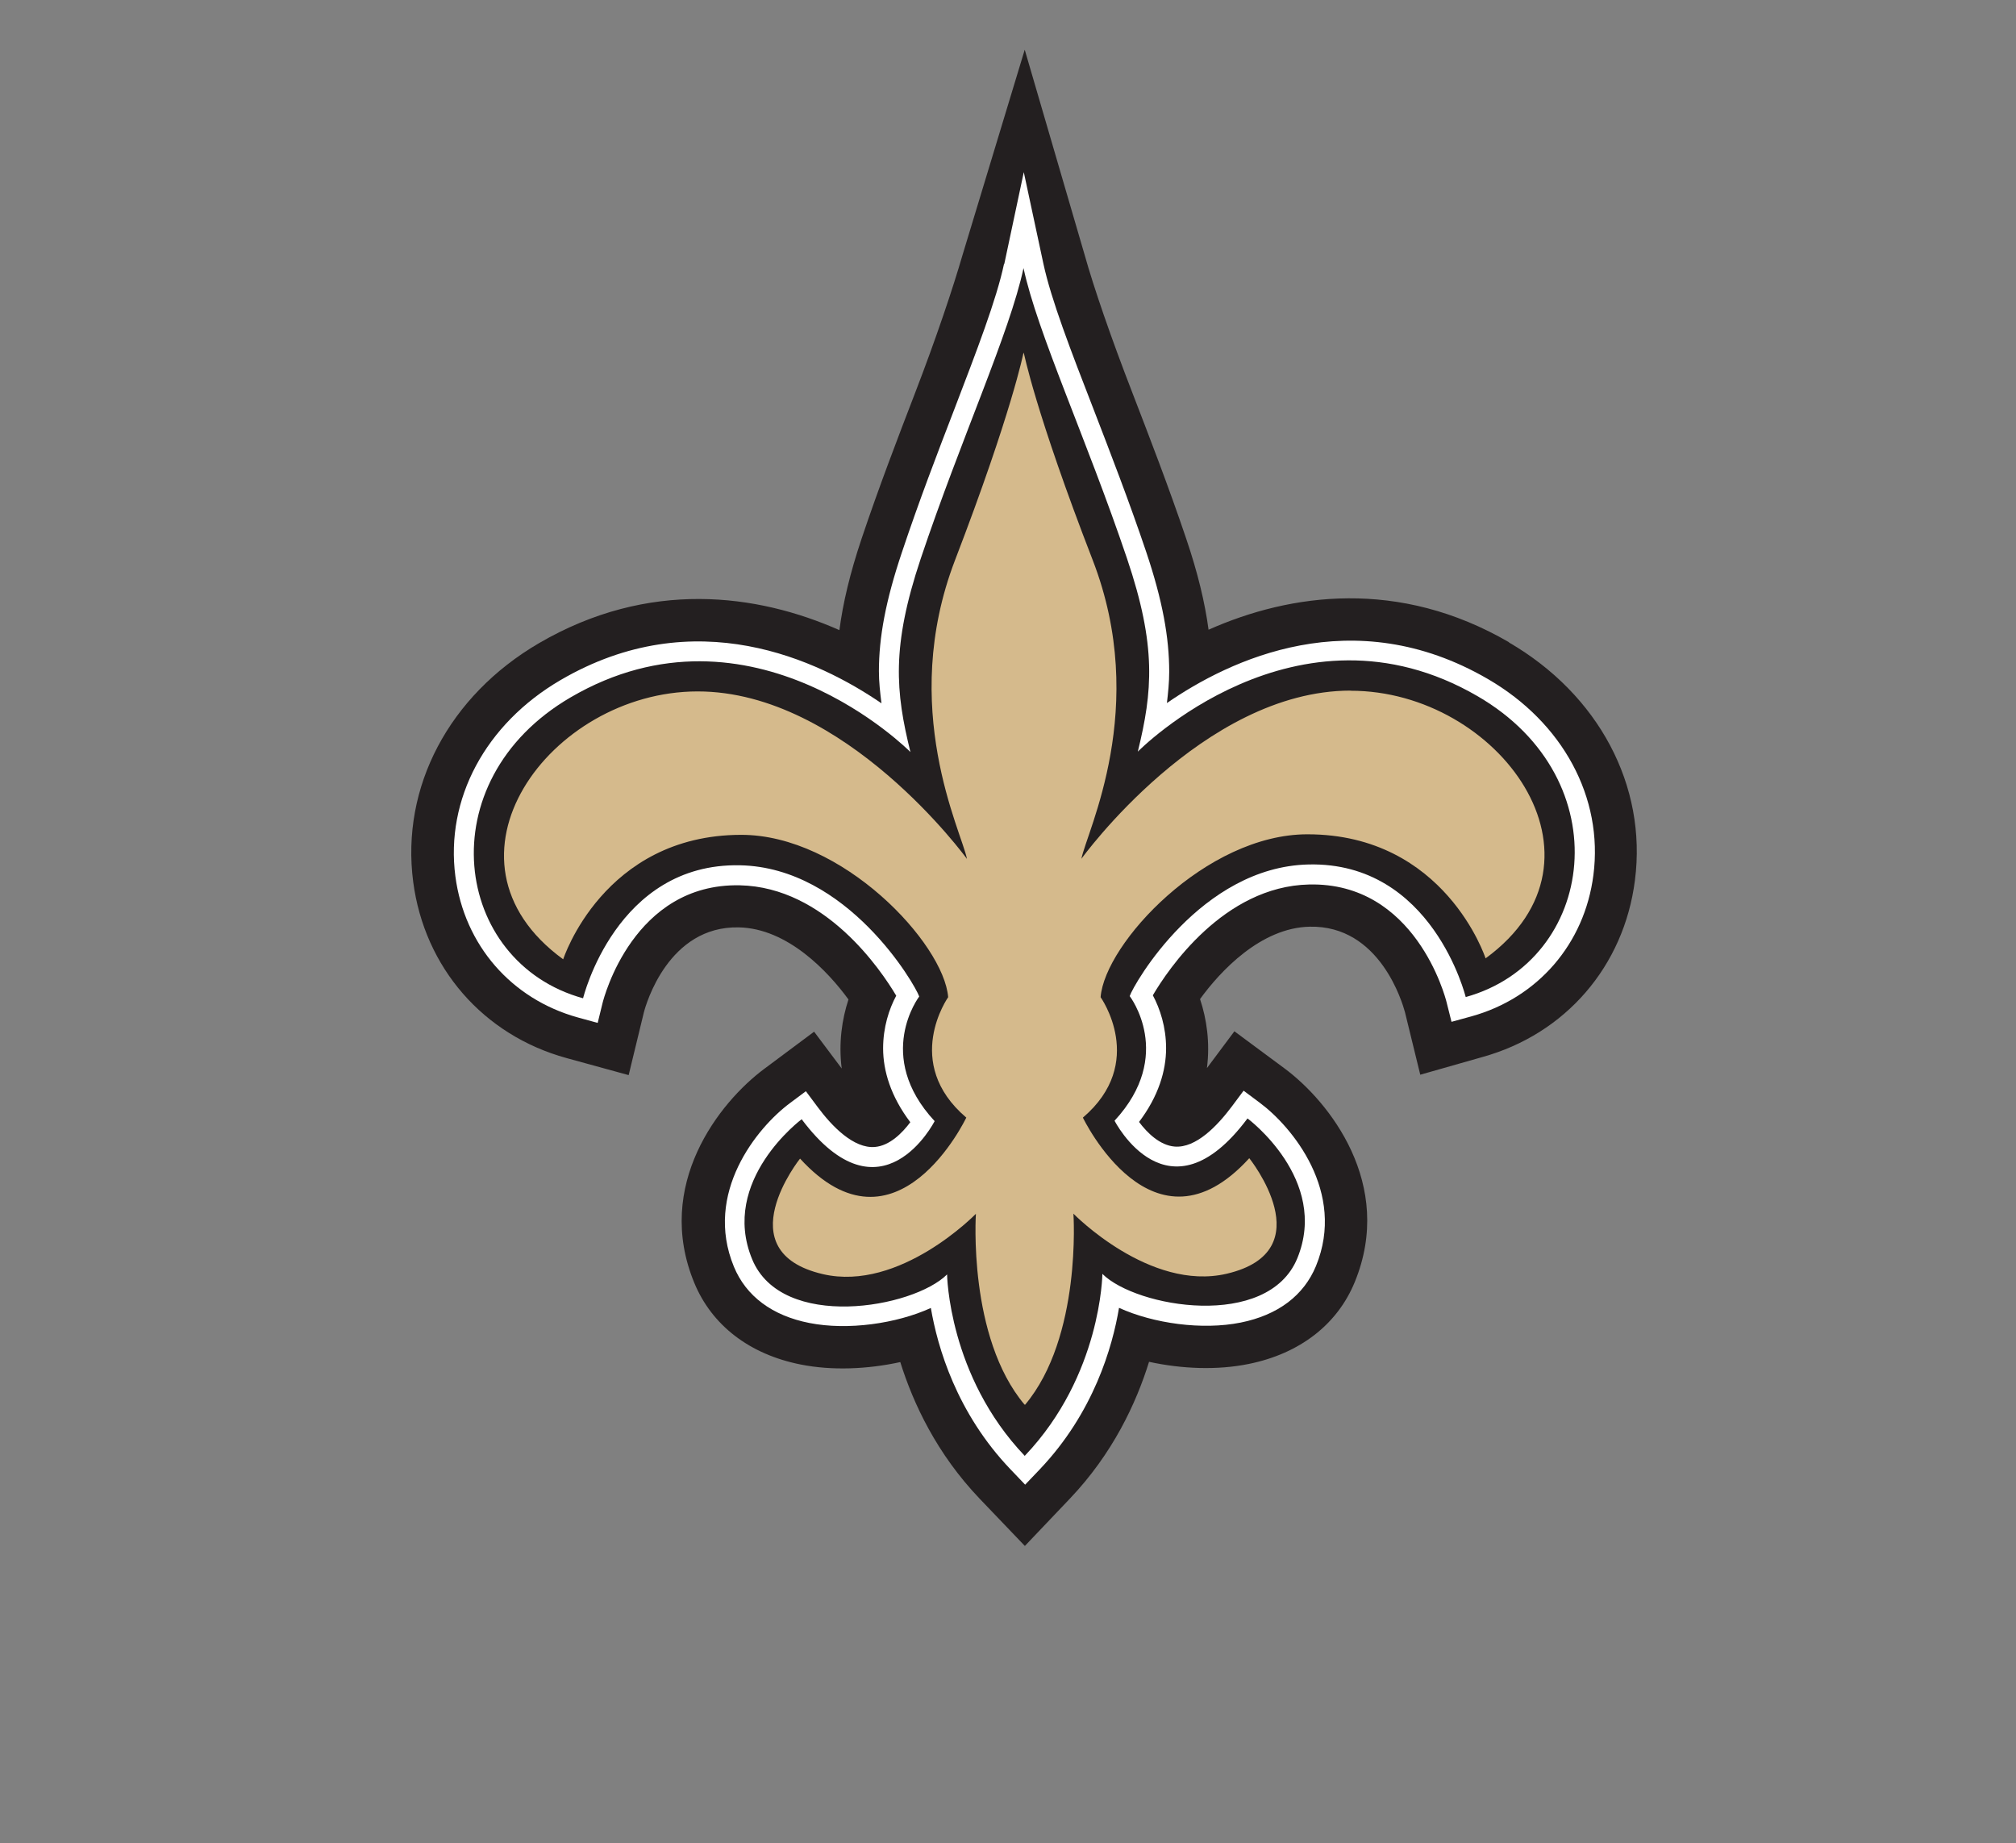
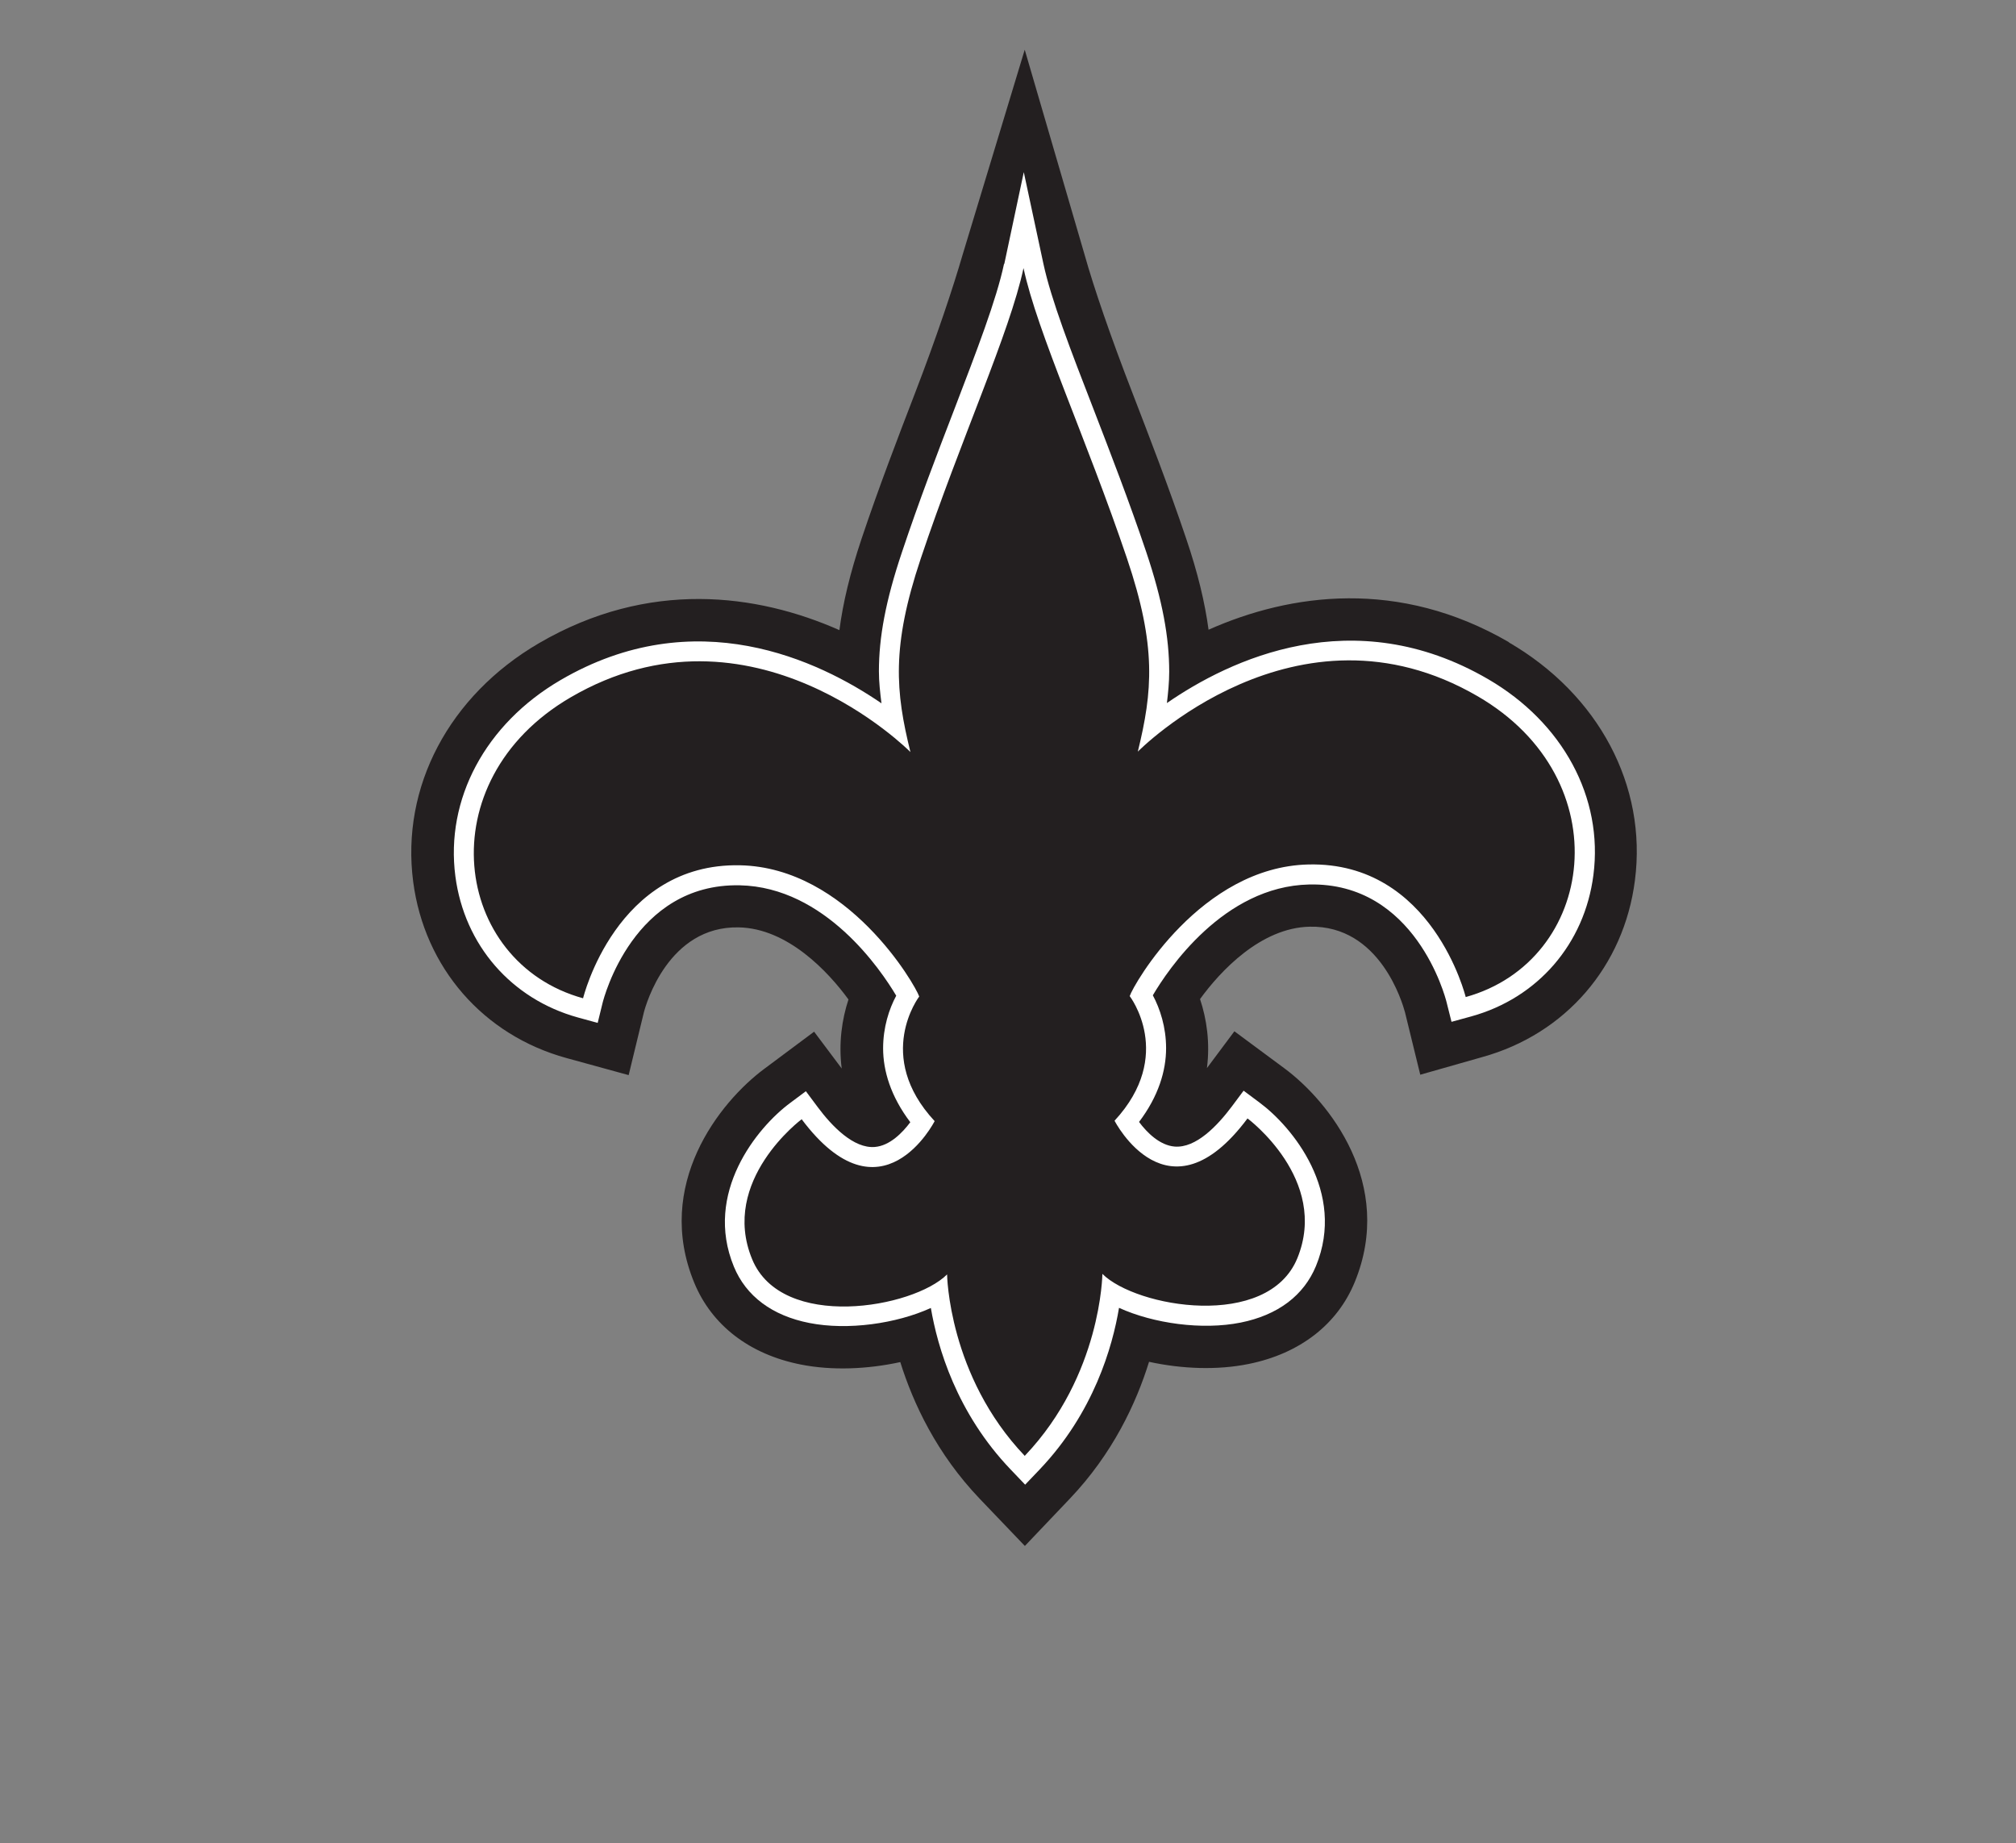
<svg xmlns="http://www.w3.org/2000/svg" viewBox="209.285 354.816 149.036 136.224" version="1.1" id="Layer_1" style="max-height: 500px" width="149.036" height="136.224">
  <rect x="209.285" y="354.816" width="149.036" height="136.224" fill="#808080" stroke="none" />
  <defs>
    <style>
      .st0 {
        fill: #231f20;
      }

      .st1 {
        fill: #fff;
      }

      .st2 {
        fill: #d5ba8c;
      }
    </style>
  </defs>
  <path d="M320.85,402.29c-8.14-4.73-16.15-3.63-22.22-.93-.27-2-.79-4.19-1.66-6.75-1.29-3.82-2.7-7.46-3.94-10.68-1.64-4.23-2.88-7.85-3.56-10.27l-4.43-15.17-4.6,15.18c-.7,2.41-1.91,6.05-3.54,10.28-1.24,3.22-2.64,6.87-3.92,10.68-.86,2.57-1.38,4.76-1.64,6.76-6.08-2.69-14.09-3.77-22.22.97-6.64,3.88-10.2,10.63-9.29,17.62.83,6.35,5.18,11.35,11.34,13.04l4.59,1.26,1.12-4.62c.16-.63,1.82-6.41,7.02-6.3,3.61.07,6.61,3.27,8.11,5.33-.48,1.46-.74,3.21-.5,5.1l-2.04-2.72-3.69,2.75c-3.32,2.47-8.15,8.59-5.17,15.81,1.3,3.15,4.09,5.29,7.87,6.04,2.31.46,4.93.35,7.36-.18.96,3.07,2.7,6.78,5.87,10.1l3.34,3.49,3.33-3.5c3.16-3.32,4.9-7.04,5.85-10.11,2.43.53,5.05.63,7.36.16,3.77-.76,6.56-2.91,7.85-6.06,2.96-7.22-1.88-13.33-5.2-15.79l-3.7-2.74-2.03,2.72c.24-1.88-.02-3.63-.51-5.1,1.5-2.07,4.49-5.27,8.1-5.35,5.21-.12,6.87,5.66,7.05,6.32l1.13,4.62s4.57-1.3,4.57-1.3c6.16-1.7,10.49-6.71,11.3-13.07.9-6.98-2.67-13.72-9.33-17.59Z" class="st0" />
  <path d="M283.51,374.32c-.56,2.64-2.01,6.4-3.68,10.76-1.23,3.19-2.62,6.81-3.87,10.56-1.21,3.6-1.7,6.29-1.7,8.79,0,.8.09,1.58.19,2.37-4.64-3.18-13.77-7.54-23.74-1.71-5.54,3.24-8.51,8.79-7.76,14.5.67,5.08,4.14,9.07,9.06,10.43l1.46.4.36-1.47c.09-.36,2.28-8.86,10.14-8.7,6.32.13,10.45,6.27,11.57,8.16-.53.98-.97,2.34-.97,3.89,0,1.67.57,3.56,2.01,5.46-.58.78-1.52,1.74-2.62,1.83-1.57.13-3.17-1.53-4.22-2.94l-.88-1.18-1.18.88c-2.42,1.8-6.39,6.64-4.14,12.09.9,2.18,2.83,3.62,5.58,4.16,2.84.56,6.43.05,8.98-1.11.49,2.88,1.89,7.75,5.9,11.94l1.07,1.12,1.07-1.12c4-4.2,5.39-9.07,5.87-11.95,2.55,1.16,6.15,1.66,8.99,1.09,2.75-.55,4.67-2,5.57-4.18,2.24-5.45-1.75-10.29-4.17-12.08l-1.18-.88-.88,1.18c-1.06,1.41-2.64,3.08-4.22,2.95-1.1-.09-2.05-1.04-2.63-1.82,1.44-1.9,2-3.79,2-5.45,0-1.56-.45-2.92-.98-3.91,1.11-1.89,5.23-8.05,11.55-8.19,7.85-.18,10.07,8.32,10.16,8.68l.37,1.47,1.46-.4c4.92-1.36,8.38-5.37,9.03-10.45.74-5.71-2.25-11.26-7.79-14.48-9.99-5.81-19.12-1.42-23.74,1.77.09-.77.17-1.53.17-2.31,0-2.53-.49-5.26-1.7-8.86-1.26-3.74-2.66-7.35-3.89-10.54-1.69-4.35-3.14-8.11-3.71-10.76l-1.45-6.77-1.44,6.78Z" class="st1" />
  <path d="M285.06,462.4c5.65-5.94,5.72-13.43,5.72-13.43,2.5,2.49,12.22,4.16,14.41-1.15,2.39-5.83-3.68-10.34-3.68-10.34-5.89,7.89-9.83.17-9.83.17,4.48-4.84,1.12-9.21,1.12-9.21.29-.88,5.26-9.55,13.22-9.73,9.17-.21,11.62,9.8,11.62,9.8,9.62-2.67,11.48-16.08.89-22.23-13.43-7.81-25.13,4.09-25.13,4.09,1.09-4.45,1.4-7.78-.8-14.28-2.98-8.82-6.63-16.69-7.65-21.46-1.01,4.76-4.64,12.65-7.6,21.48-2.18,6.51-1.86,9.84-.76,14.29,0,0-11.73-11.87-25.14-4.03-10.57,6.18-8.68,19.58.94,22.23,0,0,2.43-10.02,11.6-9.83,7.96.16,12.95,8.82,13.25,9.7,0,0-3.35,4.38,1.14,9.21,0,0-3.93,7.73-9.83-.14,0,0-6.07,4.52-3.66,10.35,2.19,5.31,11.91,3.62,14.41,1.12,0,0,.09,7.49,5.75,13.42" class="st0" />
-   <path d="M309.12,405.86c-10.93.01-19.89,12.43-19.89,12.43.39-2.03,5.06-11.17.83-22.09-4.23-10.92-5.09-15.32-5.09-15.32l-.02.12v-.12s-.86,4.4-5.06,15.33c-4.2,10.93.49,20.06.88,22.09,0,0-8.99-12.39-19.92-12.38-10.93.01-20.03,12.45-9.93,19.8,0,0,2.96-9.18,13.14-9.2,7.49-.02,15,8.02,15.32,12,0,0-3.43,4.84,1.34,8.9,0,0-5.15,10.84-12.29,3.03,0,0-5.49,6.87,1.69,8.54,5.7,1.32,11.31-4.46,11.31-4.46,0,0-.61,9.13,3.61,14.12v-.04l.02.04c4.21-5,3.58-14.13,3.58-14.13,0,0,5.63,5.77,11.33,4.44,7.18-1.68,1.67-8.54,1.67-8.54-7.12,7.82-12.3-3-12.3-3,4.76-4.06,1.31-8.9,1.31-8.9.31-3.98,7.79-12.04,15.29-12.04,10.19,0,13.17,9.17,13.17,9.17,10.08-7.37.95-19.79-9.98-19.78Z" class="st2" />
</svg>